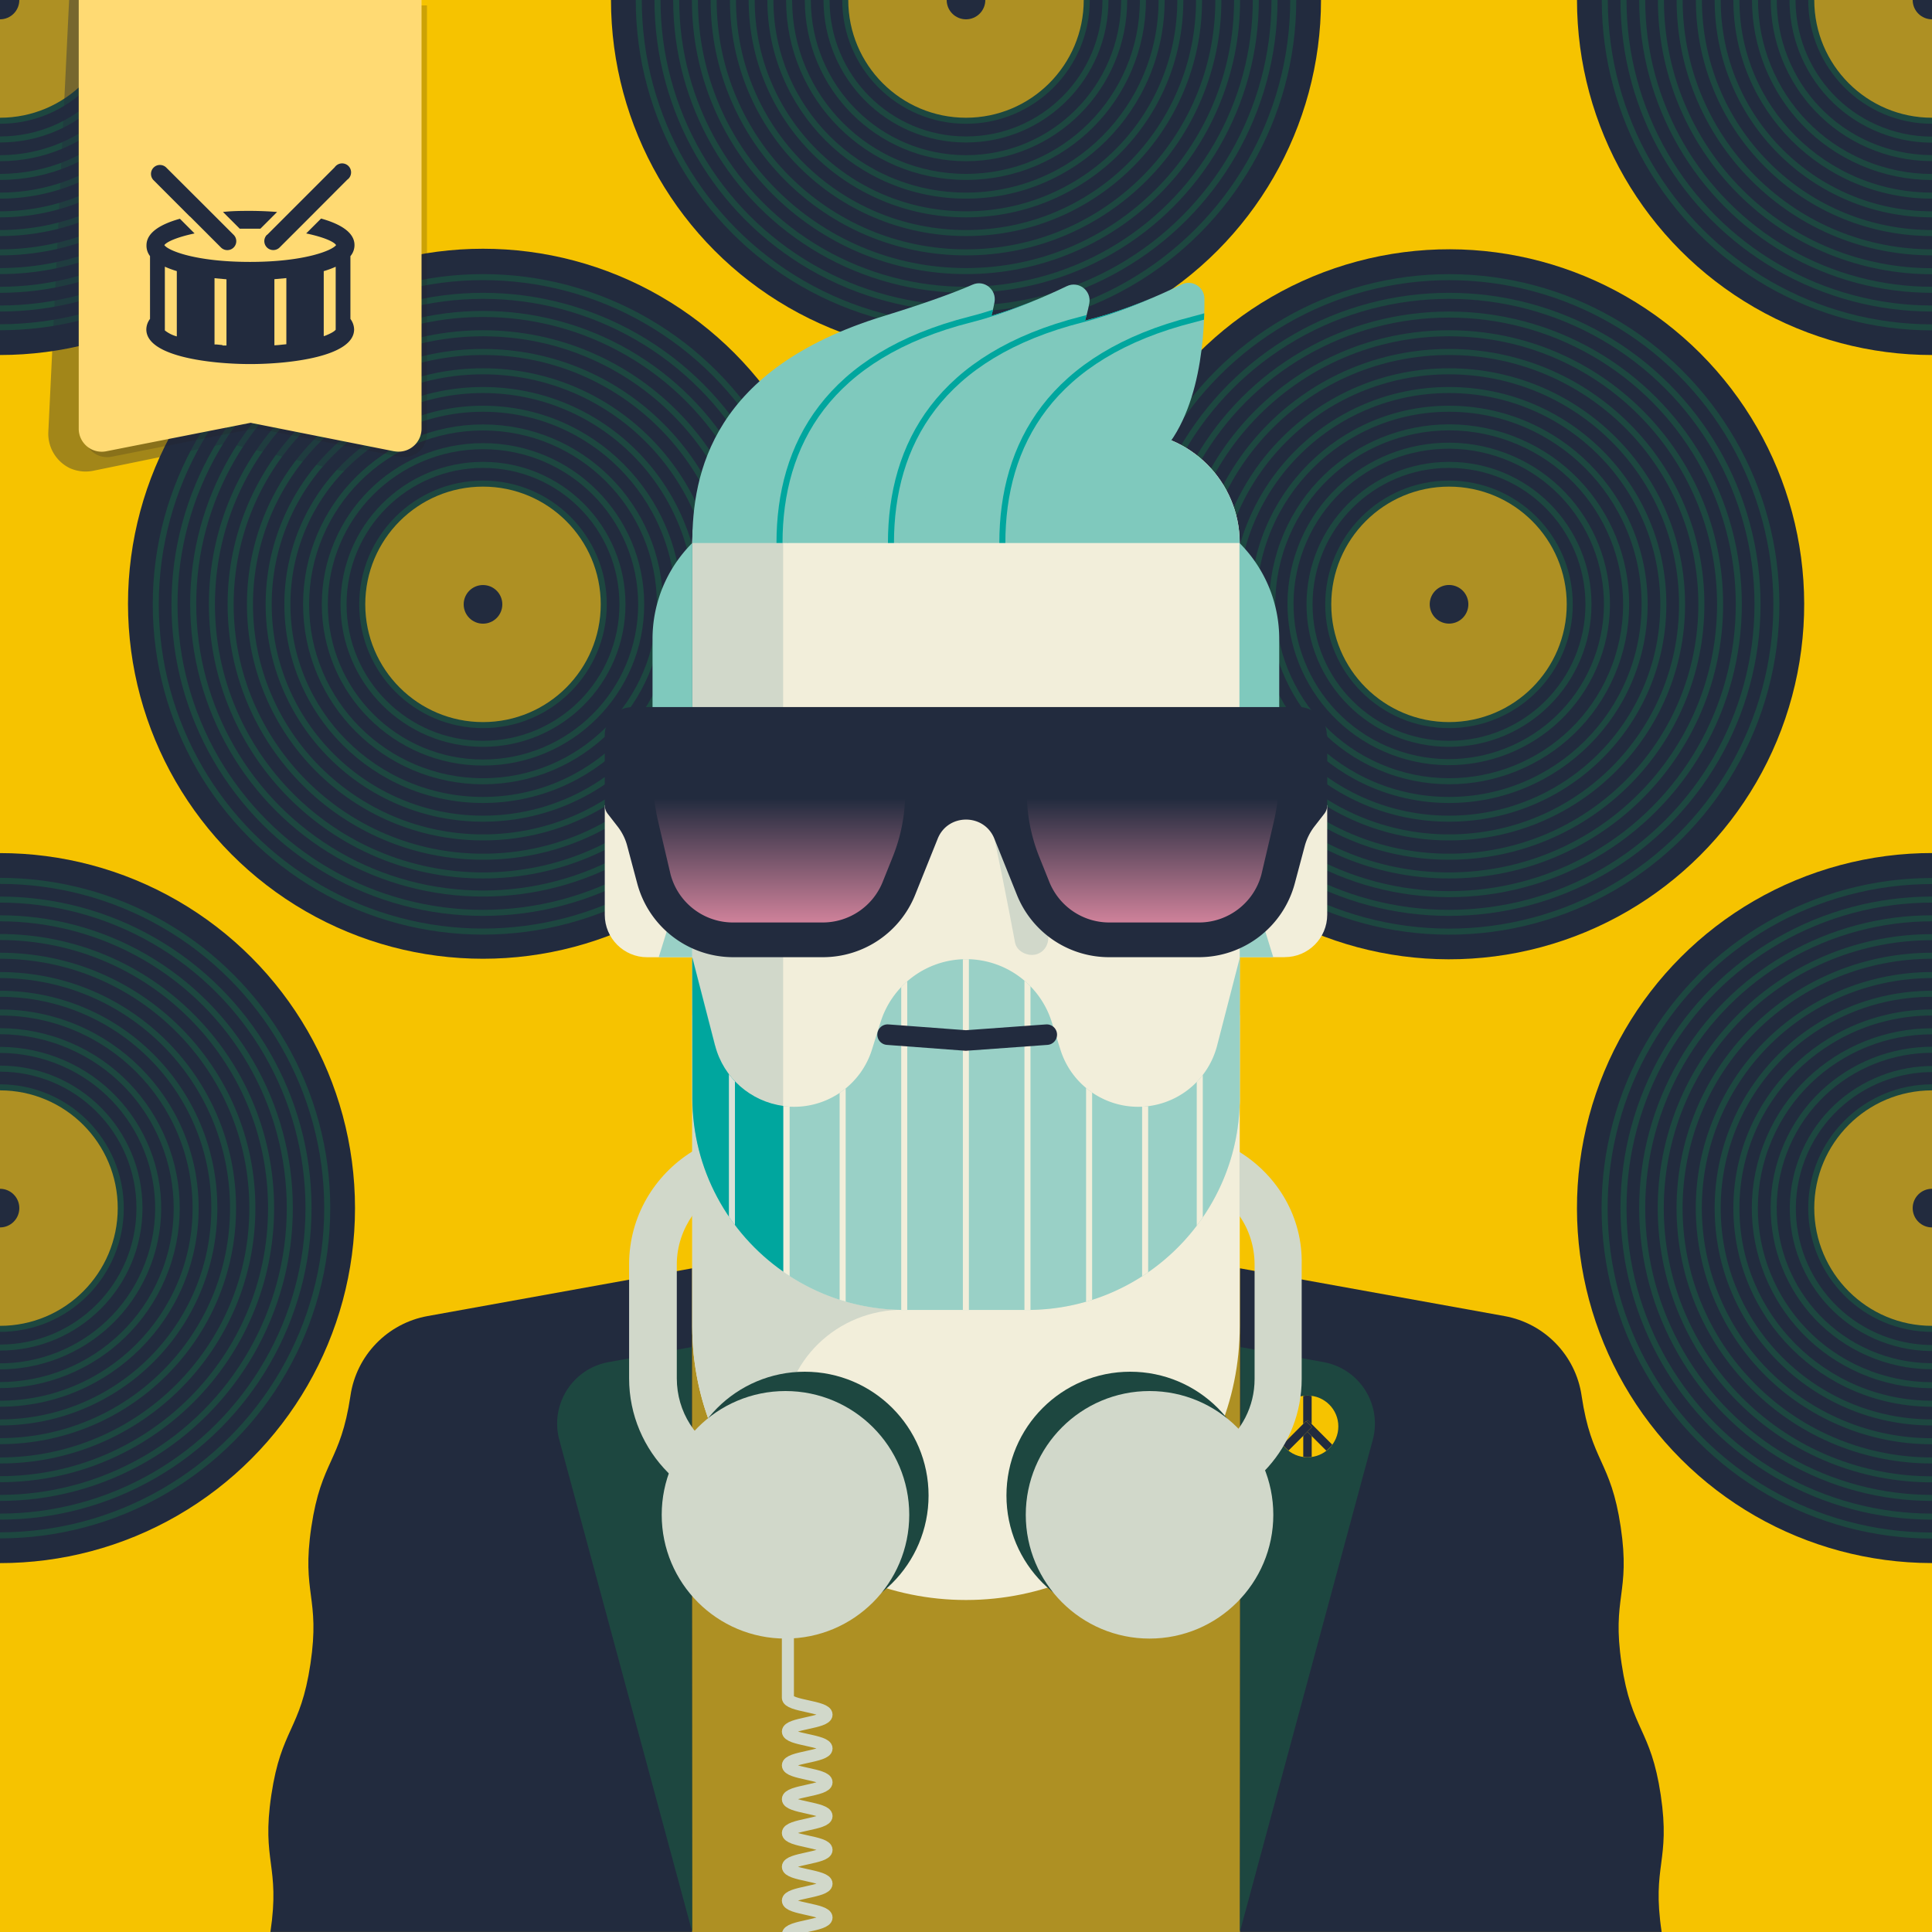
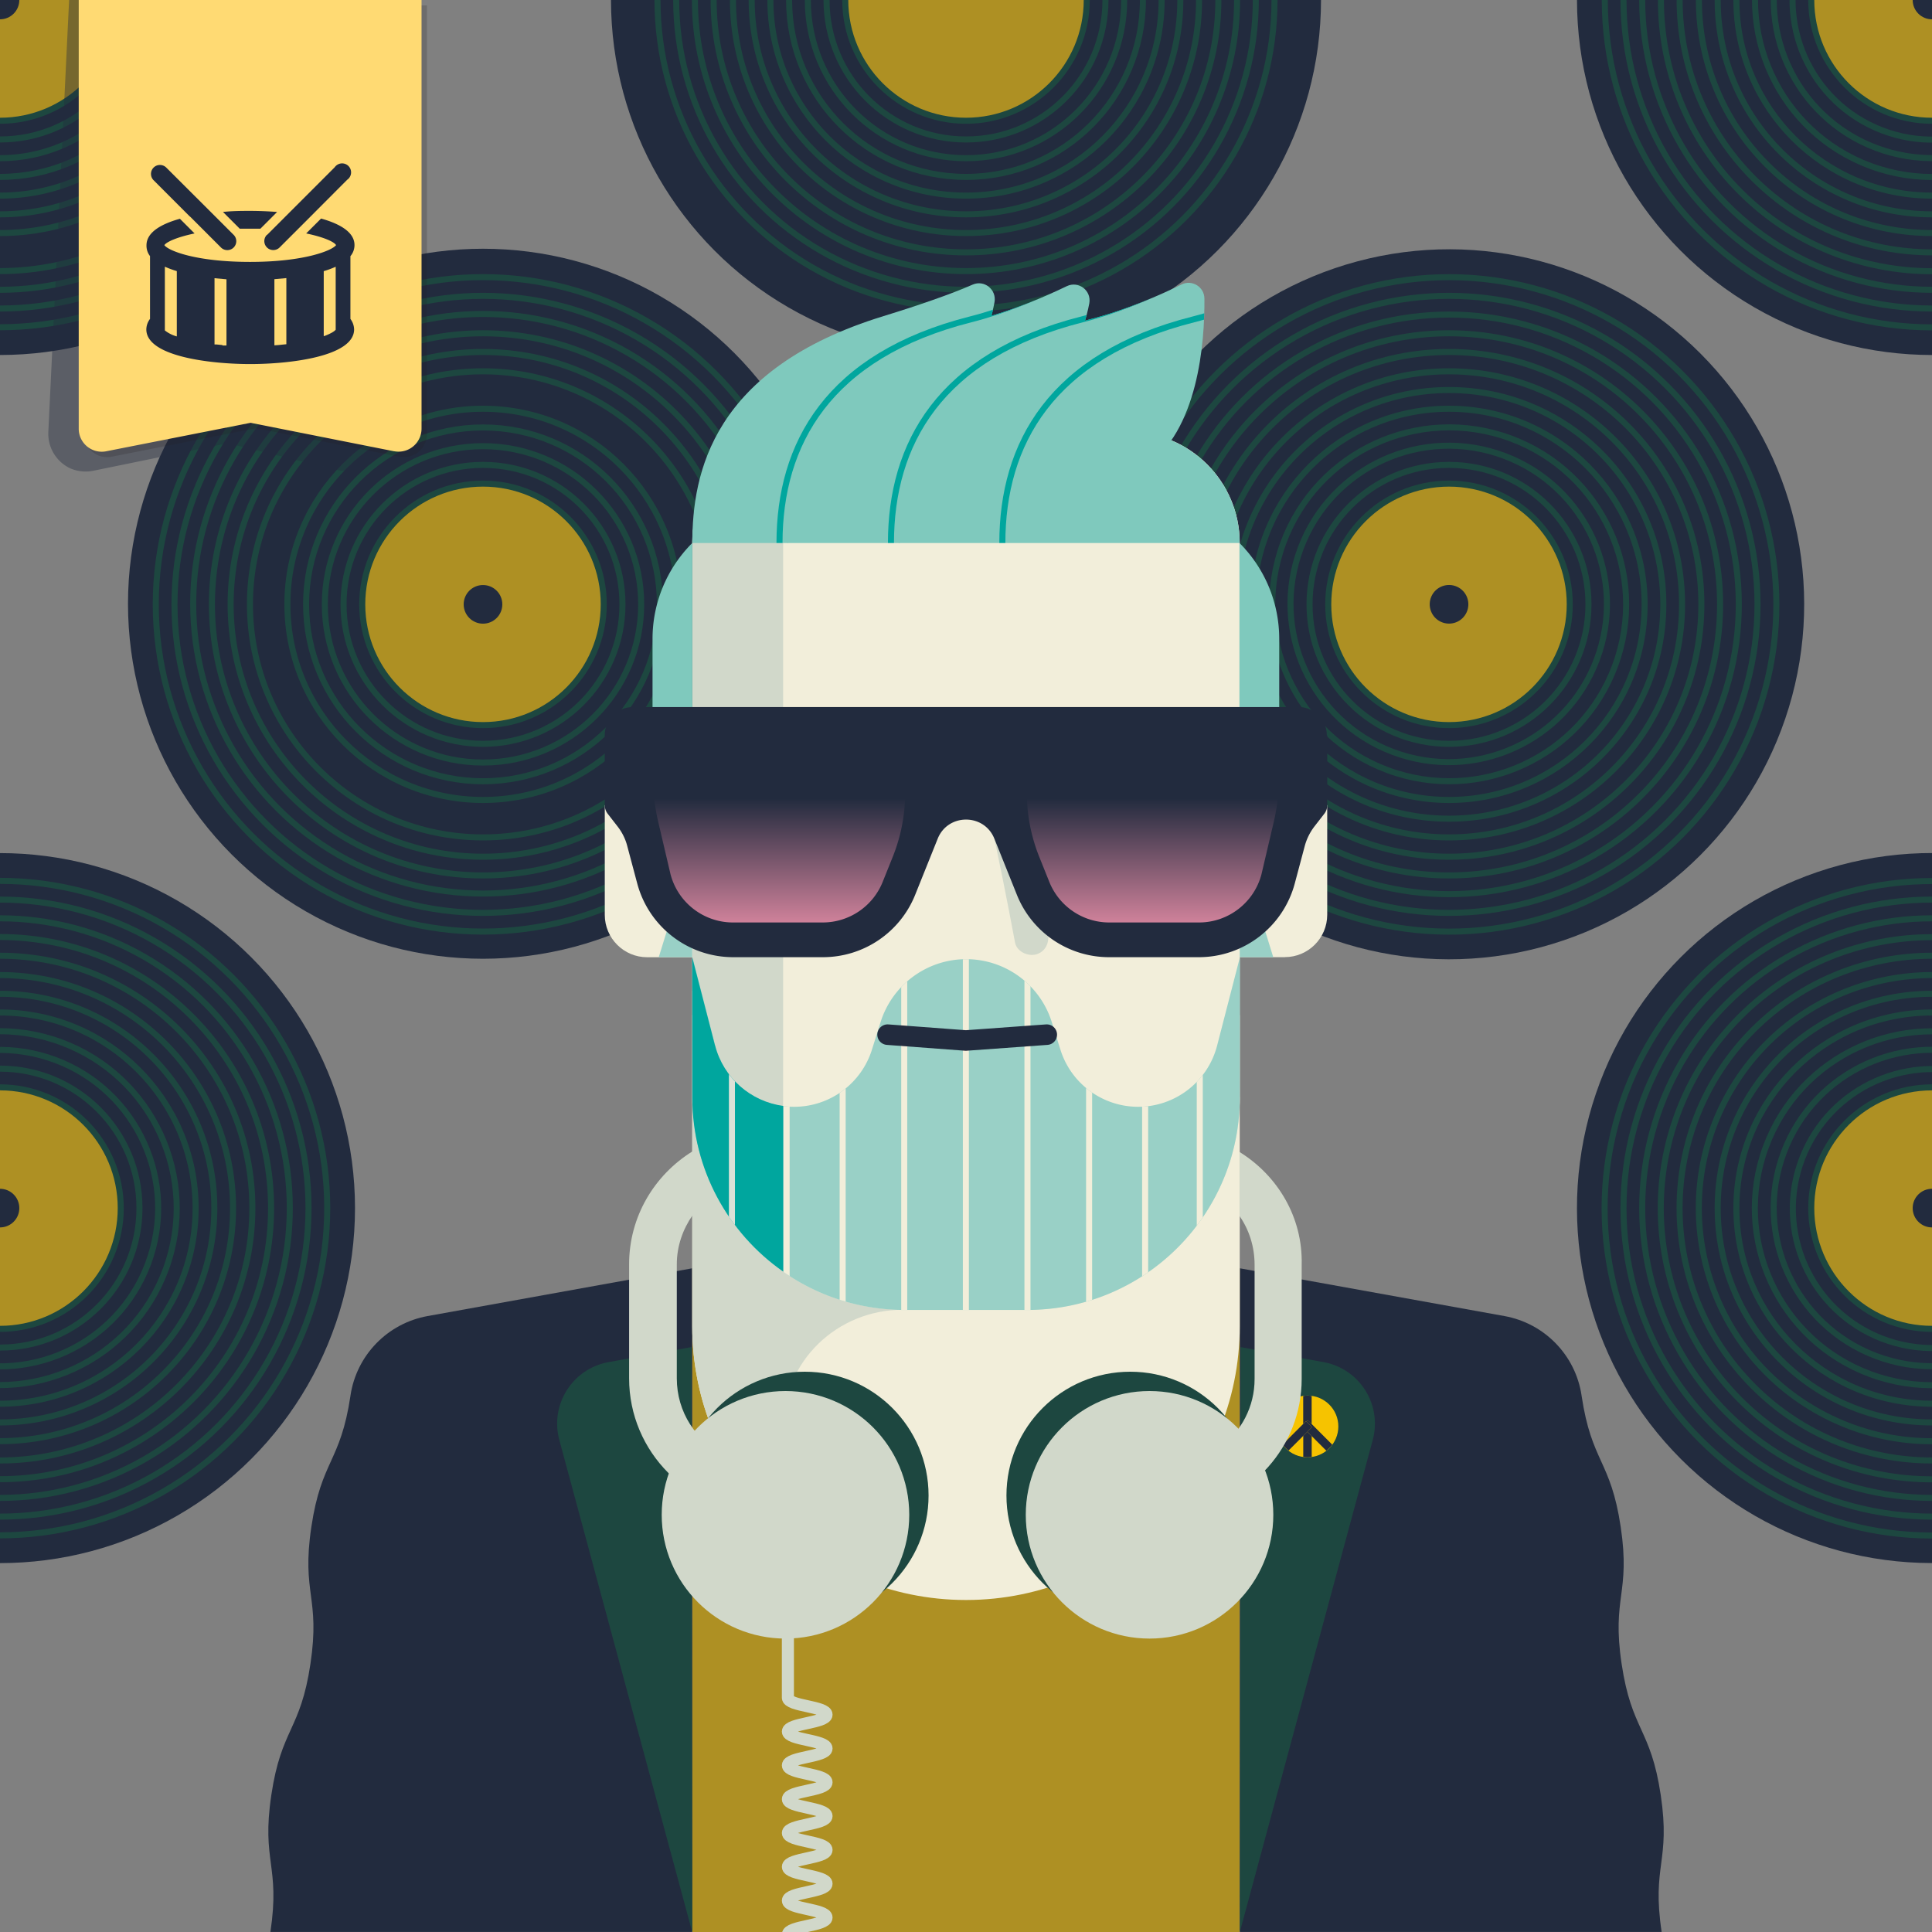
<svg xmlns="http://www.w3.org/2000/svg" version="1.1" viewBox="0 0 320 320">
  <rect x="0" y="0" width="320" height="320" fill="#808080" stroke="none" />
  <clipPath id="Amiga500_lores">
    <path d="M0 0h320v320H0z" />
  </clipPath>
  <g clip-path="url(#Amiga500_lores)">
-     <path fill="#F6C300" d="M0 0h320v320H0z" />
+     <path fill="#F6C300" d="M0 0v320H0z" />
    <g>
      <g>
        <circle cx="160" cy="0" r="58.8" fill="#222B3E" />
        <circle cx="160" cy="0" r="19.8" fill="#AE9023" />
-         <circle cx="160" cy="0" r="3.2" fill="#222B3E" />
-         <g fill="none" stroke="#1D4740" stroke-miterlimit="10">
-           <circle cx="160" cy="0" r="54.2" />
+         <g fill="none" stroke="#1D4740" stroke-miterlimit="10">
          <circle cx="160" cy="0" r="51.1" />
          <circle cx="160" cy="0" r="48" />
          <circle cx="160" cy="0" r="44.9" />
          <circle cx="160" cy="0" r="41.8" />
          <circle cx="160" cy="0" r="38.6" />
          <circle cx="160" cy="0" r="35.5" />
          <circle cx="160" cy="0" r="32.4" />
          <circle cx="160" cy="0" r="29.3" />
          <circle cx="160" cy="0" r="26.2" />
          <circle cx="160" cy="0" r="23.1" />
          <circle cx="160" cy="0" r="20" />
        </g>
      </g>
      <g>
        <circle cx="320" cy="0" r="58.8" fill="#222B3E" />
        <circle cx="320" cy="0" r="19.8" fill="#AE9023" transform="rotate(-19.644 320.014 .015)" />
        <circle cx="320" cy="0" r="3.2" fill="#222B3E" />
        <g fill="none" stroke="#1D4740" stroke-miterlimit="10">
          <circle cx="320" cy="0" r="54.2" transform="rotate(-45.001 320.028 .005)" />
          <circle cx="320" cy="0" r="51.1" />
          <circle cx="320" cy="0" r="48" />
          <circle cx="320" cy="0" r="44.9" transform="rotate(-45.001 320.03 .01)" />
          <circle cx="320" cy="0" r="41.8" transform="rotate(-45.001 319.998 -.003)" />
          <circle cx="320" cy="0" r="38.6" transform="rotate(-45.001 319.995 .01)" />
          <circle cx="320" cy="0" r="35.5" />
          <circle cx="320" cy="0" r="32.4" />
          <circle cx="320" cy="0" r="29.3" transform="rotate(-69.733 320.001 .01)" />
          <circle cx="320" cy="0" r="26.2" transform="rotate(-69.36 319.98 -.005)" />
          <circle cx="320" cy="0" r="23.1" transform="rotate(-68.919 320.02 .008)" />
          <circle cx="320" cy="0" r="20" />
        </g>
      </g>
      <g>
        <circle cx="0" cy="0" r="58.8" fill="#222B3E" />
        <circle cx="0" cy="0" r="19.8" fill="#AE9023" />
        <circle cx="0" cy="0" r="3.2" fill="#222B3E" />
        <g fill="none" stroke="#1D4740" stroke-miterlimit="10">
          <circle cx="0" cy="0" r="54.2" />
          <circle cx="0" cy="0" r="51.1" />
          <circle cx="0" cy="0" r="48" />
          <circle cx="0" cy="0" r="44.9" />
-           <circle cx="0" cy="0" r="41.8" />
          <circle cx="0" cy="0" r="38.6" />
          <circle cx="0" cy="0" r="35.5" />
          <circle cx="0" cy="0" r="32.4" />
          <circle cx="0" cy="0" r="29.3" />
          <circle cx="0" cy="0" r="26.2" />
          <circle cx="0" cy="0" r="23.1" />
          <circle cx="0" cy="0" r="20" />
        </g>
      </g>
      <g>
        <g>
          <circle cx="80" cy="100" r="58.8" fill="#222B3E" />
          <circle cx="80" cy="100" r="19.8" fill="#AE9023" />
          <circle cx="80" cy="100.1" r="3.2" fill="#222B3E" />
          <g fill="none" stroke="#1D4740" stroke-miterlimit="10">
            <circle cx="80" cy="100.1" r="54.2" />
            <circle cx="80" cy="100.1" r="51.1" />
            <circle cx="80" cy="100" r="48" />
            <circle cx="80" cy="100.1" r="44.9" />
            <circle cx="80" cy="100.1" r="41.8" />
            <circle cx="80" cy="100.1" r="38.6" />
-             <circle cx="80" cy="100.1" r="35.5" />
            <circle cx="80" cy="100.1" r="32.4" />
            <circle cx="80" cy="100.1" r="29.3" />
            <circle cx="80" cy="100.1" r="26.2" />
            <circle cx="80" cy="100.1" r="23.1" />
            <circle cx="80" cy="100.1" r="20" />
          </g>
        </g>
        <g>
          <circle cx="240" cy="100.1" r="58.8" fill="#222B3E" transform="rotate(-45.001 240.002 100.059)" />
          <circle cx="240" cy="100.1" r="19.8" fill="#AE9023" />
          <circle cx="240" cy="100.1" r="3.2" fill="#222B3E" transform="rotate(-20.762 239.978 100.077)" />
          <g fill="none" stroke="#1D4740" stroke-miterlimit="10">
            <circle cx="240" cy="100.1" r="54.2" transform="rotate(-45.001 240.022 100.076)" />
            <circle cx="240" cy="100.1" r="51.1" />
            <circle cx="240" cy="100.1" r="48" />
            <circle cx="240" cy="100.1" r="44.9" />
            <circle cx="240" cy="100.1" r="41.8" />
            <circle cx="240" cy="100.1" r="38.6" />
            <circle cx="240" cy="100.1" r="35.5" />
            <circle cx="240" cy="100.1" r="32.4" />
            <circle cx="240" cy="100.1" r="29.3" transform="rotate(-69.733 240.01 100.072)" />
            <circle cx="240" cy="100" r="26.2" transform="rotate(-69.36 239.998 100.047)" />
            <circle cx="240" cy="100.1" r="23.1" />
            <circle cx="240" cy="100.1" r="20" />
          </g>
        </g>
      </g>
      <g>
        <circle cx="320" cy="200.1" r="58.8" fill="#222B3E" transform="rotate(-45.001 319.987 200.1)" />
        <circle cx="320" cy="200.1" r="19.8" fill="#AE9023" transform="rotate(-19.644 320.003 200.136)" />
        <circle cx="320" cy="200.1" r="3.2" fill="#222B3E" />
        <g fill="none" stroke="#1D4740" stroke-miterlimit="10">
          <circle cx="320" cy="200.1" r="54.2" transform="rotate(-45.001 320.022 200.145)" />
          <circle cx="320" cy="200.1" r="51.1" />
          <circle cx="320" cy="200.1" r="48" />
          <circle cx="320" cy="200.1" r="44.9" transform="rotate(-45.001 320.018 200.143)" />
          <circle cx="320" cy="200.1" r="41.8" transform="rotate(-45.001 319.996 200.112)" />
          <circle cx="320" cy="200.1" r="38.6" transform="rotate(-61.413 319.998 200.117)" />
          <circle cx="320" cy="200.1" r="35.5" />
          <circle cx="320" cy="200.1" r="32.4" />
          <circle cx="320" cy="200.1" r="29.3" transform="rotate(-69.733 320 200.14)" />
          <circle cx="320" cy="200.1" r="26.2" transform="rotate(-69.36 319.98 200.104)" />
          <circle cx="320" cy="200.2" r="23.1" transform="rotate(-68.919 320.007 200.147)" />
          <circle cx="320" cy="200.1" r="20" />
        </g>
      </g>
      <g>
        <circle cx="0" cy="200.1" r="58.8" fill="#222B3E" />
        <circle cx="0" cy="200.1" r="19.8" fill="#AE9023" />
        <circle cx="0" cy="200.1" r="3.2" fill="#222B3E" />
        <g fill="none" stroke="#1D4740" stroke-miterlimit="10">
          <circle cx="0" cy="200.1" r="54.2" />
          <circle cx="0" cy="200.1" r="51.1" />
          <circle cx="0" cy="200.1" r="48" />
          <circle cx="0" cy="200.1" r="44.9" />
          <circle cx="0" cy="200.1" r="41.8" />
          <circle cx="0" cy="200.1" r="38.6" />
          <circle cx="0" cy="200.1" r="35.5" />
          <circle cx="0" cy="200.1" r="32.4" />
          <circle cx="0" cy="200.1" r="29.3" transform="rotate(-69.733 -.013 200.129)" />
          <circle cx="0" cy="200.1" r="26.2" transform="rotate(-69.36 .001 200.109)" />
          <circle cx="0" cy="200.1" r="23.1" />
          <circle cx="0" cy="200.1" r="20" />
        </g>
      </g>
    </g>
    <defs>
      <clipPath id="b">
        <path d="M114.67 181.78c0 19.43 15.75 35.19 35.19 35.19h20.3c19.43 0 35.19-15.75 35.19-35.19l.02-23.23-3.78 14.64a13.51 13.51 0 0 1-13.07 10.13c-5.9 0-11.12-3.83-12.88-9.46l-1.44-4.59a14.846 14.846 0 0 0-14.17-10.4c-6.48 0-12.21 4.21-14.17 10.4l-1.44 4.59a13.51 13.51 0 0 1-12.88 9.46c-6.16 0-11.54-4.17-13.07-10.13l-3.78-14.64.02 23.23h-.02Z" style="fill:none" />
      </clipPath>
      <clipPath id="c">
        <path d="M193.99 72.92c4.85-7.08 5.54-17.66 5.5-23.47 0-1.94-2.05-3.19-3.79-2.34-3.53 1.74-9.25 4.27-15.16 5.77-.28.07-.55.15-.82.23.3-1.02.54-1.98.71-2.86.41-2.12-1.78-3.8-3.73-2.86-3.12 1.5-7.64 3.48-12.47 4.91.21-.8.4-1.57.52-2.27.38-2.09-1.7-3.76-3.64-2.9-3.56 1.57-9.12 3.49-14.72 5.2C118 61.04 114.7 78.37 114.7 89.92h90.66c0-7.67-4.68-14.24-11.35-17.01h-.02Z" style="fill:none" />
      </clipPath>
    </defs>
    <path d="M261.96 231.17c1.66 11.1 4.82 10.63 6.48 21.73 1.66 11.11-1.51 11.57.15 22.68s4.82 10.63 6.48 21.73c1.66 11.11-1.51 11.57.15 22.68h-69.86V210.07l43.82 7.91c6.65 1.2 11.79 6.5 12.78 13.17M58.05 231.17c-1.66 11.1-4.82 10.63-6.48 21.73-1.66 11.11 1.51 11.57-.15 22.68s-4.82 10.63-6.48 21.73c-1.66 11.1 1.51 11.57-.15 22.68h69.86V210.07l-43.82 7.91c-6.65 1.2-11.79 6.5-12.78 13.17" style="fill:#222b3e" />
    <path d="M212.81 158.54h-9.7v-25.19h16.72v18.16c0 3.87-3.15 7.02-7.02 7.02Z" style="fill:#f2eeda" />
    <path d="M203.11 133.36v25.18h7.78l-7.78-25.18z" style="fill:#99d0c6" />
    <path d="M100.17 133.36h16.72v25.19h-9.7c-3.87 0-7.02-3.15-7.02-7.02v-18.16Z" style="fill:#f2eeda" />
    <path d="M116.89 133.36v25.18h-7.78l7.78-25.18z" style="fill:#99d0c6" />
    <path d="M114.67 210.08h90.66V320h-90.66z" style="fill:#ae9023" />
    <path d="M205.34 168.14v51.53c0 25.04-20.3 45.34-45.34 45.34-25.04 0-45.34-20.3-45.34-45.34v-51.53h90.67Z" style="fill:#f2eeda" />
    <path d="M129.7 181.78v-17.66h-15.04v55.55c0 13.39 5.8 25.41 15.04 33.71v-16.96c0-10.94 8.99-19.55 19.93-19.48h20.52c19.43 0 35.19-15.75 35.19-35.19H129.7v.02Z" style="fill:#d1d8ca" />
    <path d="M133.09 71.51h53.84c10.16 0 18.41 8.25 18.41 18.41v91.84c0 19.42-15.76 35.19-35.19 35.19h-20.3c-19.42 0-35.19-15.76-35.19-35.19V89.94c0-10.16 8.25-18.41 18.41-18.41h.01Z" style="fill:#f2eeda" />
    <path d="M164 135.63c1.48 6.81 2.84 13.63 4.12 20.47.28 1.5 2.09 2.35 3.48 1.98 1.57-.43 2.25-1.96 1.98-3.48-1.28-6.84-2.65-13.67-4.12-20.47-.33-1.49-2.07-2.36-3.48-1.98-1.54.42-2.29 1.98-1.98 3.48ZM114.67 89.94v91.84c0 11.93 5.95 22.48 15.04 28.83V71.84c-8.56 1.59-15.04 9.08-15.04 18.1Z" style="fill:#d1d8ca" />
    <path d="M114.67 89.94c0-10.17 8.24-18.41 18.41-18.41h53.84c10.17 0 18.41 8.24 18.41 18.41h-90.66Z" style="fill:#7fc9bd" />
    <path d="M114.67 181.78c0 19.43 15.75 35.19 35.19 35.19h20.3c19.43 0 35.19-15.75 35.19-35.19l.02-23.23-3.78 14.64a13.51 13.51 0 0 1-13.07 10.13c-5.9 0-11.12-3.83-12.88-9.46l-1.44-4.59a14.846 14.846 0 0 0-14.17-10.4c-6.48 0-12.21 4.21-14.17 10.4l-1.44 4.59a13.51 13.51 0 0 1-12.88 9.46c-6.16 0-11.54-4.17-13.07-10.13l-3.78-14.64.02 23.23h-.02Z" style="fill:#99d0c6" />
    <path d="m118.43 173.18-3.78-14.64.02 23.23c0 11.93 5.95 22.48 15.04 28.83v-27.43c-5.37-.72-9.88-4.63-11.27-9.99h-.01Z" style="fill:#00a69e" />
    <path d="M114.67 121.75V89.93a22.435 22.435 0 0 0-6.59 15.91v17.05l6.59-1.14ZM205.29 121.75V89.93a22.435 22.435 0 0 1 6.59 15.91v17.05l-6.59-1.14Z" style="fill:#7fc9bd" />
    <path d="M114.67 89.94c0-11.55 3.3-28.88 31.69-37.59 5.6-1.72 11.16-3.63 14.72-5.2 1.94-.86 4.02.81 3.64 2.9-.85 4.65-3.39 11.73-10.85 16.8l-39.21 23.1h.01Z" style="fill:#7fc9bd" />
    <path d="M130.4 89.94c0-16.36 8-31.06 31.69-37.05 5.61-1.42 11.03-3.77 14.6-5.49 1.95-.94 4.13.73 3.73 2.86-.89 4.65-3.47 11.59-10.8 16.58l-39.21 23.1Z" style="fill:#7fc9bd" />
    <path d="M148.85 89.94c0-16.36 8-31.06 31.69-37.05 5.92-1.5 11.63-4.03 15.16-5.77 1.74-.86 3.78.4 3.79 2.34.06 7.26-1 21.91-9.89 27.95l-40.74 12.53h-.01Z" style="fill:#7fc9bd" />
    <path d="M114.65 319.99 92.64 238.5c-1.58-5.86 2.18-11.81 8.15-12.89l13.74-2.49.12 96.88Z" style="fill:#1d4740" />
    <g style="clip-path:url(#b)">
      <g>
        <path d="M159.98 156.05v61.44M170.18 158.57v58.92M180.39 174.58v41.52M189.67 179.79v36.13M198.72 171.52v37.65" style="fill:none;stroke:#f2eeda;stroke-miterlimit:10" />
        <path d="M121.23 170.09v39.08" style="fill:none;stroke:#dce1d7;stroke-miterlimit:10" />
        <path d="M130.29 178v37.92M139.57 174.58v41.52M149.77 158.93v58.56" style="fill:none;stroke:#f2eeda;stroke-miterlimit:10" />
      </g>
    </g>
    <path d="m147.01 171.37 12.97.97 13.4-.97" style="fill:none;stroke:#222b3e;stroke-linecap:round;stroke-miterlimit:10;stroke-width:3.4px" />
    <g style="clip-path:url(#c)">
      <g>
        <path d="M129.11 89.94c0-16.36 8-31.06 31.69-37.05 5.61-1.42 11.03-3.77 14.6-5.49" style="fill:none;stroke:#00a69e;stroke-miterlimit:10" />
        <path d="M147.57 89.94c0-16.36 8-31.06 31.69-37.05 5.61-1.42 11.03-3.77 14.6-5.49" style="fill:none;stroke:#00a69e;stroke-miterlimit:10" />
        <path d="M166.02 89.94c0-16.36 8-31.06 31.69-37.05 5.61-1.42 11.03-3.77 14.6-5.49" style="fill:none;stroke:#00a69e;stroke-miterlimit:10" />
      </g>
    </g>
    <path d="m205.36 319.99 22.01-81.49c1.58-5.86-2.18-11.81-8.15-12.89l-13.74-2.49-.12 96.88Z" style="fill:#1d4740" />
    <path d="M0 0h320v319.99H0z" style="fill:none" />
    <path fill="none" d="M0 0h320v320H0z" />
    <circle cx="216.56" cy="236.26" r="5.11" fill="#f6c300" />
    <g fill="#222b3e">
      <path d="m216.54 237.14-.68.68v3.48c.23.03.46.07.7.07s.47-.04.7-.07v-3.44l-.72-.72ZM216.32 235.38l.07.07.22-.22.64.65v-4.66c-.23-.03-.46-.07-.7-.07s-.47.04-.7.07v4.63l.46-.46Z" />
      <path d="m216.61 235.23-.22.22.92.92-.77.77.72.72 2.42 2.42c.37-.29.7-.62.98-1l-3.4-3.41-.64-.65Z" />
      <path d="m216.54 237.14.77-.77-.92-.92-.07-.07-.46.46-3.42 3.42c.28.38.61.71.98 1l2.44-2.44.68-.68Z" />
    </g>
    <circle cx="133.3" cy="247.7" r="18.5" fill="#1D4740" stroke="#1D4740" stroke-miterlimit="10" stroke-width="4" />
    <circle cx="187.2" cy="247.7" r="18.5" fill="#1D4740" stroke="#1D4740" stroke-miterlimit="10" stroke-width="4" />
    <circle cx="130.1" cy="250.9" r="18.5" fill="#D1D8CA" stroke="#D1D8CA" stroke-miterlimit="10" stroke-width="4" />
    <circle cx="190.4" cy="250.9" r="18.5" fill="#D1D8CA" stroke="#D1D8CA" stroke-miterlimit="10" stroke-width="4" />
    <path fill="#D1D8CA" d="M205.3 190.8v10.6c1.6 2.3 2.5 5.1 2.5 8.1v18.9c0 4.6-2.2 8.7-5.7 11.3-1.4 3.9-3.2 7.4-5.7 10.5 10.8-1.4 19.2-10.6 19.2-21.8v-18.9c.2-7.9-4-14.8-10.3-18.7zM126.2 250.4v-.5c-2.4-2.7-4.5-5.7-6.2-8.9-4.7-2.3-7.9-7.1-7.9-12.7v-18.9c0-3 1-5.8 2.6-8.1v-10.6c-6.3 3.9-10.5 10.8-10.5 18.7v18.9c0 12.2 9.9 22.1 22 22.1z" />
    <path fill="none" stroke="#D1D8CA" stroke-linecap="round" stroke-miterlimit="10" stroke-width="2" d="M130.5 281.2c0 1.4 6.4 1.4 6.4 2.8s-6.4 1.4-6.4 2.8 6.4 1.4 6.4 2.8-6.4 1.4-6.4 2.8 6.4 1.4 6.4 2.8-6.4 1.4-6.4 2.8 6.4 1.4 6.4 2.8-6.4 1.4-6.4 2.8 6.4 1.4 6.4 2.8-6.4 1.4-6.4 2.8 6.4 1.4 6.4 2.8-6.4 1.4-6.4 2.8 6.4 1.4 6.4 2.8-6.4 1.4-6.4 2.8 6.4 1.4 6.4 2.8-6.4 1.4-6.4 2.8 6.4 1.4 6.4 2.8-6.4 1.4-6.4 2.8 6.4 1.4 6.4 2.8-6.4 1.4-6.4 2.8 6.4 1.4 6.4 2.8-6.4 1.4-6.4 2.8 6.4 1.4 6.4 2.8-6.4 1.4-6.4 2.8M130.5 281.2v-13.5" />
    <defs>
      <linearGradient id="cpink" x1="129.02" x2="129.02" y1="-413.27" y2="-438.69" gradientTransform="matrix(1 0 0 -1 0 -281.03)" gradientUnits="userSpaceOnUse">
        <stop offset="0" stop-color="#222b3e" />
        <stop offset="1" stop-color="#f896b0" />
      </linearGradient>
    </defs>
-     <path d="M0 0h320v320H0z" style="fill:none" />
    <path d="M219.83 121.78v11.59c0 .52-.17 1.02-.49 1.42l-1.64 2.11a9.3 9.3 0 0 0-1.58 3.18l-1.66 6.23c-1.92 7.2-8.44 12.23-15.9 12.23H183.7c-6.73 0-12.77-4.09-15.27-10.33l-3.73-9.29c-1.69-4.23-7.7-4.23-9.39 0l-3.73 9.29a16.462 16.462 0 0 1-15.27 10.33h-14.86c-7.46 0-13.99-5.01-15.91-12.23l-1.66-6.23c-.3-1.15-.85-2.24-1.58-3.18l-1.64-2.11c-.32-.41-.49-.91-.49-1.42v-11.59c0-2.59 2.1-4.67 4.67-4.67h110.25c2.59 0 4.67 2.1 4.67 4.67h.03Z" style="fill:#222b3e" />
    <path d="M170.07 126.13v5.08c0 3.68.7 7.33 2.08 10.75l1.65 4.11c1.63 4.05 5.55 6.72 9.93 6.72h14.86c4.84 0 9.09-3.26 10.34-7.95l2.03-8.64c.62-2.66.94-5.38.94-8.13v-1.95c0-1.82-1.47-3.29-3.29-3.29h-35.23c-1.82 0-3.29 1.47-3.29 3.29h-.02ZM149.93 126.13v5.08c0 3.68-.7 7.33-2.08 10.75l-1.65 4.11a10.707 10.707 0 0 1-9.93 6.72h-14.86c-4.84 0-9.09-3.26-10.34-7.95l-2.03-8.64a35.77 35.77 0 0 1-.94-8.13v-1.95c0-1.82 1.47-3.29 3.29-3.29h35.23c1.82 0 3.29 1.47 3.29 3.29h.02Z" style="fill:url(#cpink)" />
    <g transform="matrix(.9 0 0 .9 8 0)">
      <g opacity=".4">
        <path fill="#222b3e" d="m53 86.45-19.99-4.88L8.45 86.6c-1.5.34-3.07.19-4.48-.44a7.045 7.045 0 0 1-3.96-6.75L3.83 0h62.18l-3.55 79.42a7.577 7.577 0 0 1-7.88 7.26c-.53-.02-1.06-.1-1.58-.23Z" />
      </g>
      <path fill="#231f20" d="m64.63 84.05-26.4-5.24-26.57 5.24a4.233 4.233 0 0 1-5.06-4.16V1h63.09v78.88c0 2.34-1.89 4.24-4.23 4.24-.28 0-.57-.03-.84-.08h.01Z" opacity=".2" />
      <path fill="#ffda73" d="m63.63 83.05-26.4-5.24-26.57 5.24a4.233 4.233 0 0 1-5.06-4.16V0h63.09v78.88c0 2.34-1.89 4.24-4.23 4.24-.28 0-.57-.03-.84-.08h.01Z" />
      <path fill="#222b3e" d="M55.61 47.13c.48-.57.74-1.29.74-2.03 0-2.35-2.63-3.9-6.15-4.88l-2.74 2.74c3.18.66 5.13 1.52 5.5 2.15-.72.99-5.86 3.09-15.83 3.09s-15.06-2.06-15.77-3.09c.43-.62 2.38-1.48 5.56-2.15l-2.7-2.7c-3.52.98-6.15 2.53-6.15 4.88-.02.72.21 1.42.65 1.99v11.56a3.28 3.28 0 0 0-.68 1.93c0 5.04 12.01 6.38 19.12 6.38s19.12-1.34 19.12-6.38c-.02-.7-.26-1.37-.68-1.93V47.13h.02ZM52.89 60.5v.18l-.07.08-.12.11-.14.11-.18.12-.2.12-.23.12-.24.12-.29.13-.3.13-.35.13h-.08V49.9c.75-.22 1.49-.49 2.2-.81V60.5h-.01Zm-31.44.18v-11.6c.71.32 1.45.59 2.2.81v12.02c-.8-.21-1.55-.59-2.2-1.1v-.13Zm10.57 2.82-1.1-.11h-.33V51.2l2.2.2v12.18h-.7l-.07-.08Zm10.33 0-.74.05V51.38l2.2-.2v12.17l-.8.08-.66.07Z" />
      <path fill="#222b3e" d="M35.31 42.09h3.72l3.08-3.08c-1.77-.14-3.49-.2-4.98-.2s-3.21 0-4.98.2l3.08 3.08h.09ZM26.04 39.81l2.85 2.85 2.89 2.89c.64.64 1.69.64 2.33 0 .64-.64.65-1.67.01-2.32l-.01-.01-1.01-1.01-3.03-3.03-8.4-8.38c-.67-.62-1.71-.58-2.33.08-.59.63-.59 1.62 0 2.25l6.71 6.72v-.04ZM40.24 43.21c-.64.64-.65 1.67-.01 2.32l.01.01c.64.64 1.69.64 2.33 0l2.89-2.89 2.85-2.85 6.7-6.72a1.652 1.652 0 1 0-1.89-2.71c-.17.12-.31.26-.43.43l-8.4 8.4-3.03 3.03-1.01 1.01-.02-.03Z" />
    </g>
  </g>
</svg>